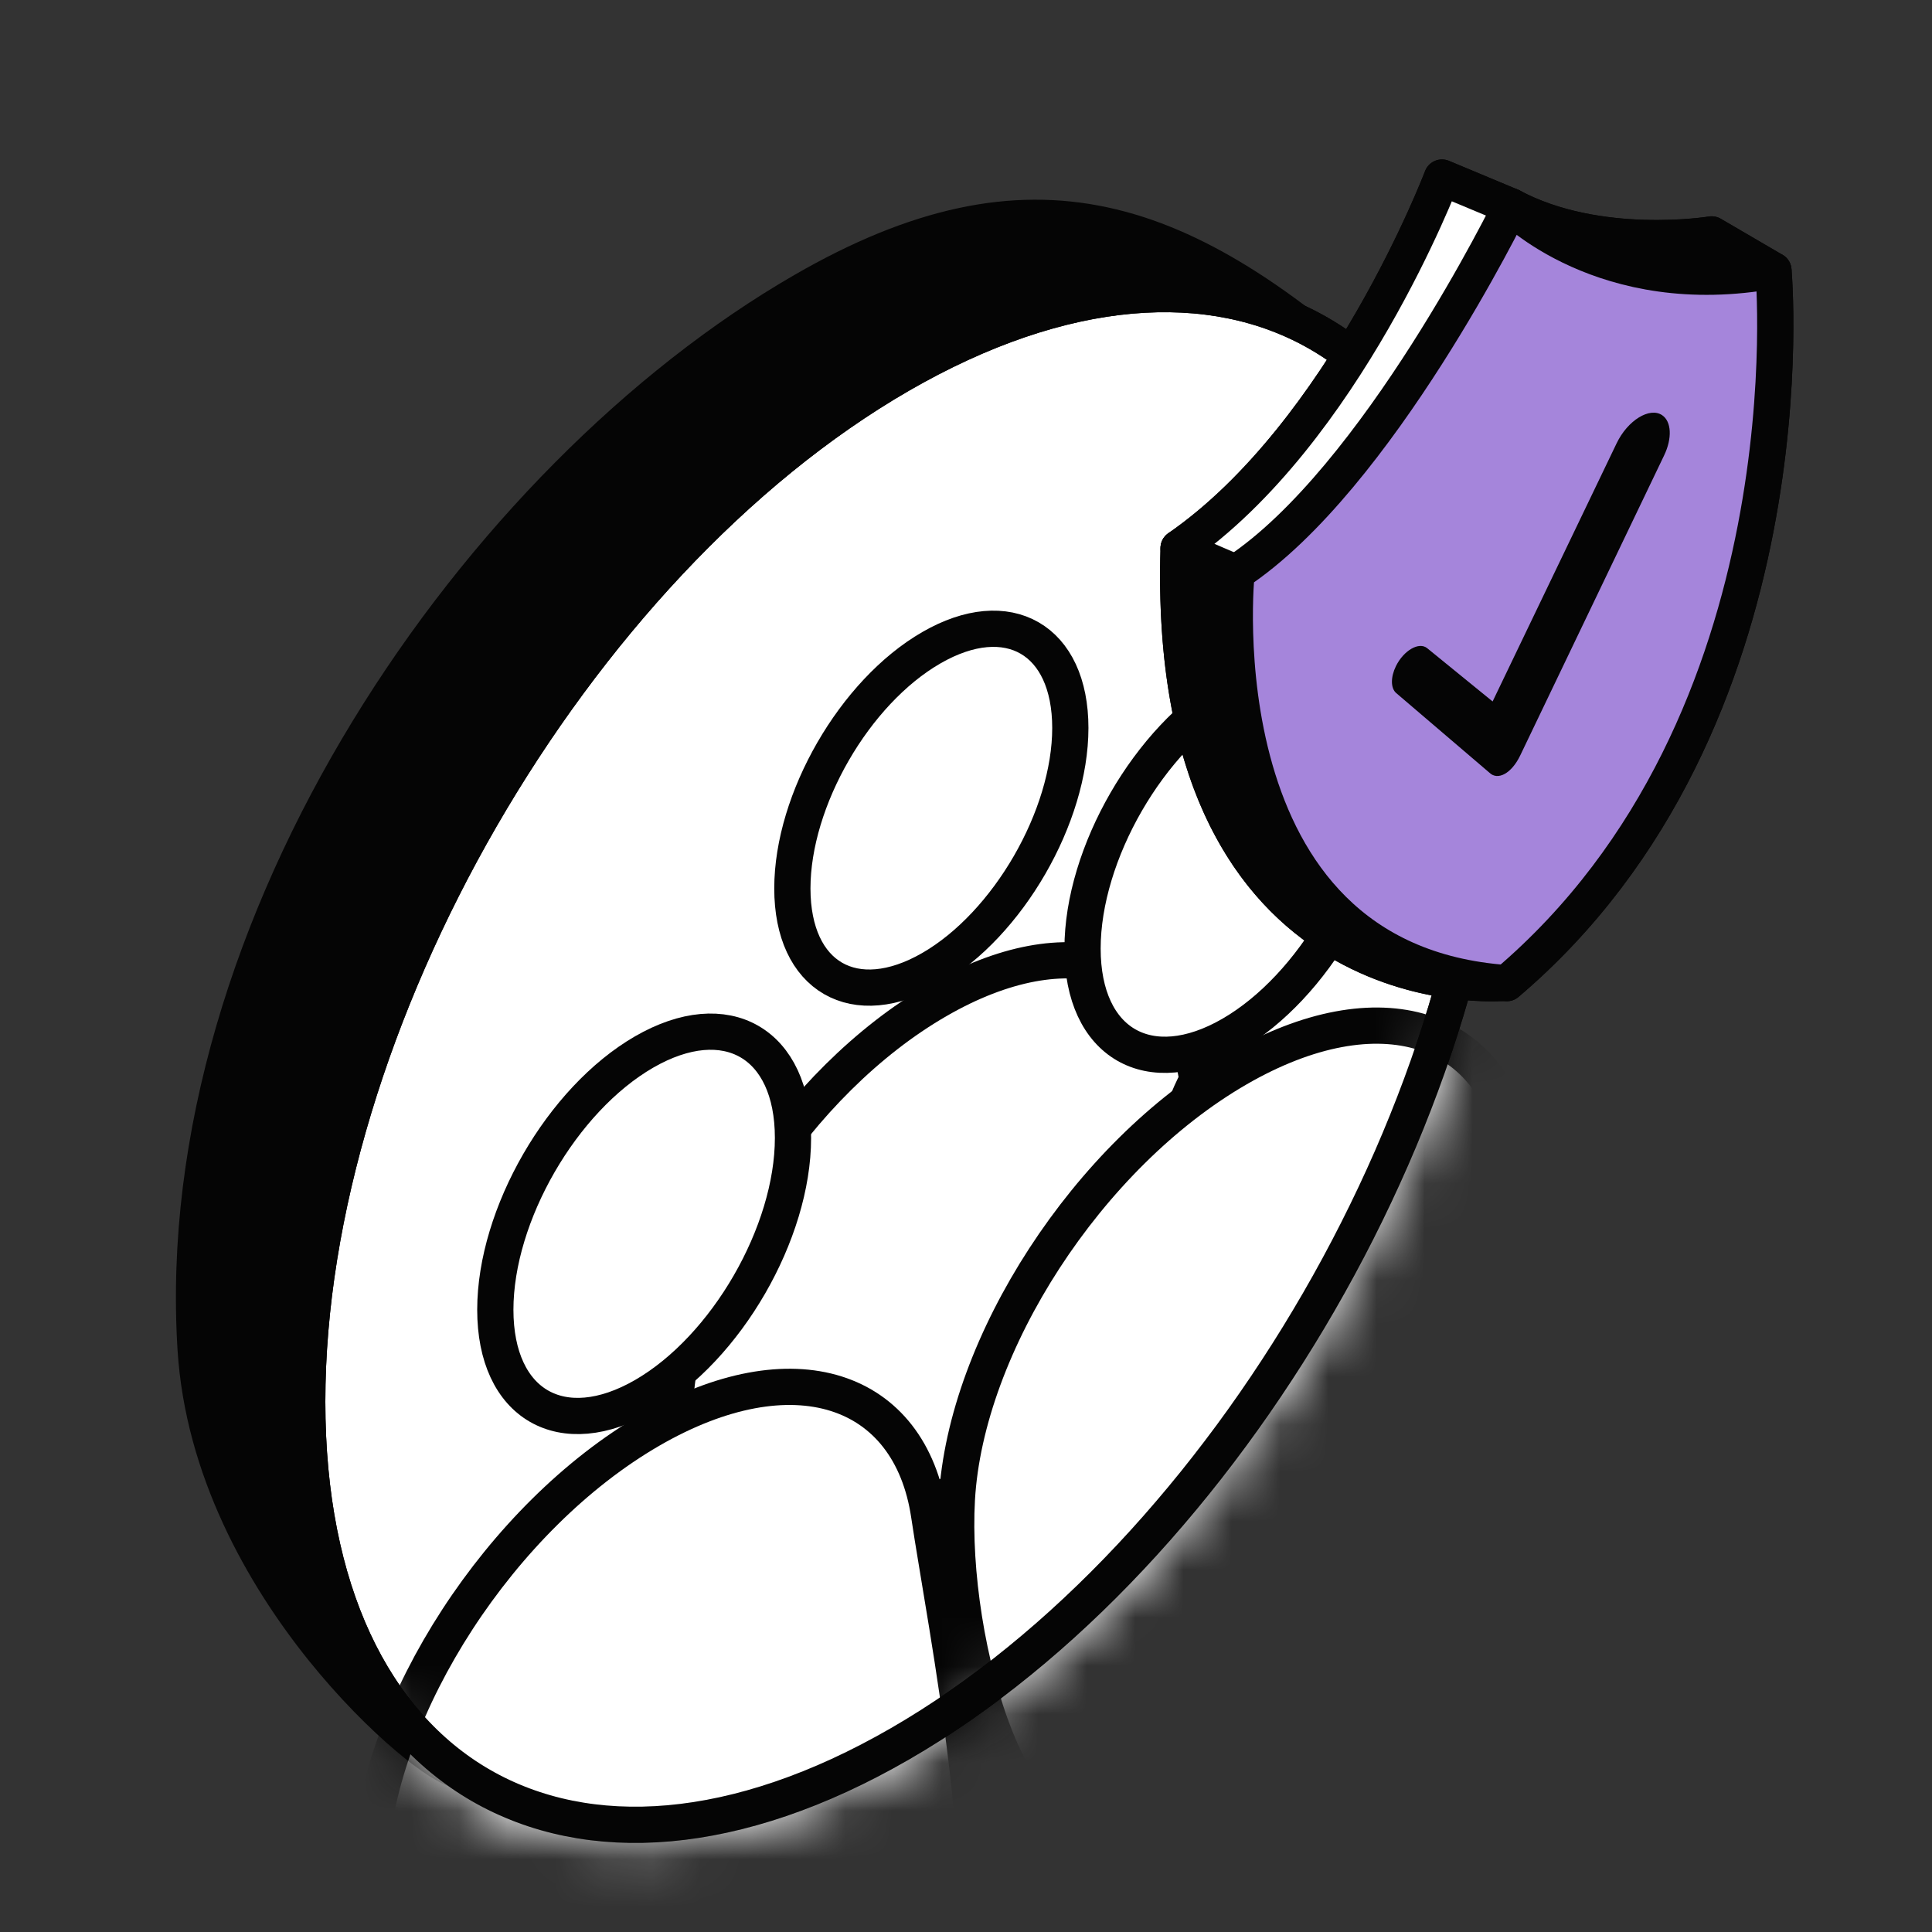
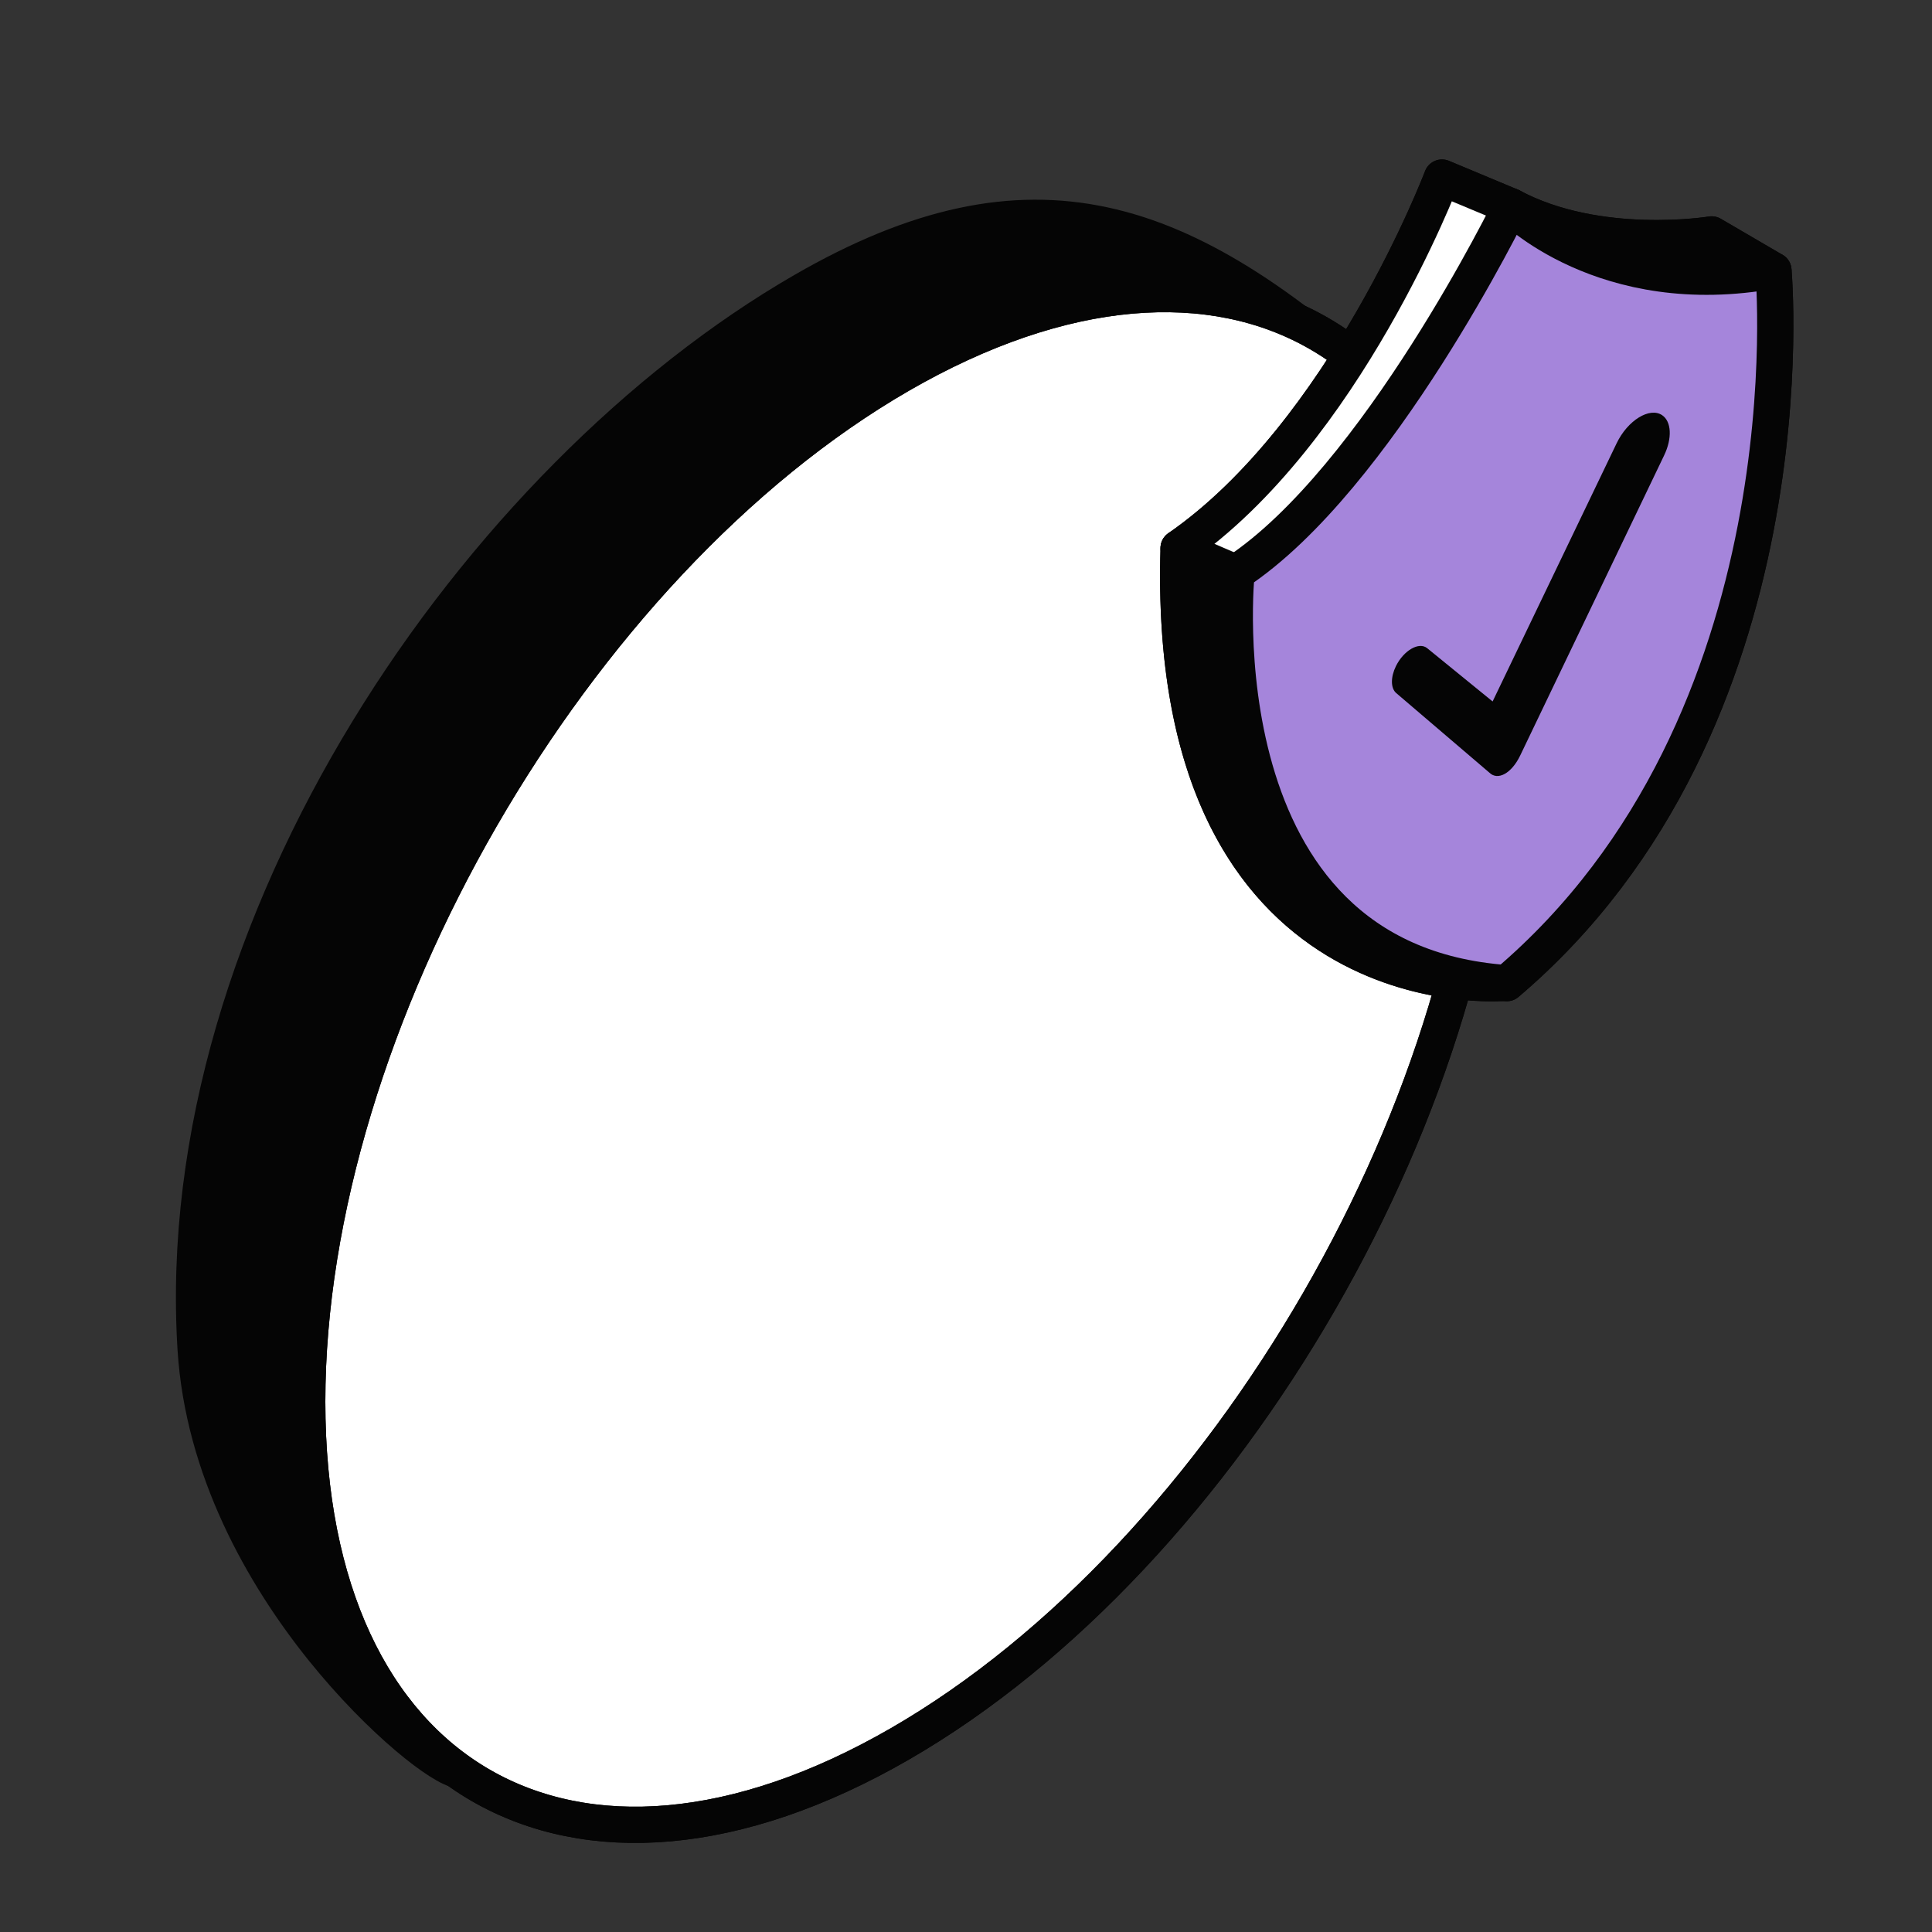
<svg xmlns="http://www.w3.org/2000/svg" width="40" height="40" viewBox="0 0 40 40" fill="none">
  <rect x="0" y="0" width="40" height="40" fill="#333333" stroke="none" />
  <g clip-path="url(#clip0_9175_93005)">
    <mask id="mask0_9175_93005" style="mask-type:luminance" maskUnits="userSpaceOnUse" x="0" y="0" width="40" height="40">
      <path d="M40 0H0V40H40V0Z" fill="white" />
    </mask>
    <g mask="url(#mask0_9175_93005)">
      <mask id="mask1_9175_93005" style="mask-type:luminance" maskUnits="userSpaceOnUse" x="0" y="0" width="40" height="40">
        <path d="M40 0H0V40H40V0Z" fill="white" />
      </mask>
      <g mask="url(#mask1_9175_93005)">
        <path d="M29.566 13.579C29.566 21.362 24.102 30.826 17.362 34.718C14.511 36.364 11.756 37.413 9.526 36.619C8.98 36.619 4.372 32.797 4.065 27.882C3.52 19.145 9.884 9.931 16.625 6.04C21.295 3.343 24.433 4.402 28.638 8.224C29.348 9.316 29.566 11.19 29.566 13.579Z" fill="#050505" />
        <path d="M28.604 8.142C28.616 8.152 28.626 8.165 28.635 8.179C29.372 9.312 29.582 11.225 29.582 13.564C29.582 21.367 24.105 30.855 17.347 34.756C14.55 36.372 11.779 37.444 9.52 36.653C9.454 36.645 9.391 36.62 9.338 36.596C9.267 36.563 9.184 36.516 9.093 36.458C8.911 36.342 8.684 36.173 8.431 35.958C7.922 35.527 7.295 34.904 6.674 34.131C5.443 32.595 4.206 30.42 4.05 27.925C3.501 19.135 9.918 9.895 16.63 6.02C21.352 3.294 24.499 4.41 28.604 8.142Z" stroke="#050505" stroke-width="0.75" stroke-linejoin="round" />
        <path d="M18.632 36.105C11.855 40.018 6.361 36.846 6.361 29.02C6.361 21.194 11.855 11.678 18.632 7.765C25.41 3.852 30.904 7.024 30.904 14.85C30.904 22.676 25.41 32.192 18.632 36.105Z" fill="white" stroke="#050505" stroke-width="0.75" stroke-linejoin="round" />
        <mask id="mask2_9175_93005" style="mask-type:alpha" maskUnits="userSpaceOnUse" x="5" y="5" width="27" height="34">
-           <path d="M18.632 36.105C11.854 40.018 6.36 36.846 6.36 29.02C6.36 21.194 11.854 11.678 18.632 7.765C25.409 3.852 30.904 7.024 30.904 14.85C30.904 22.676 25.409 32.192 18.632 36.105Z" fill="white" stroke="#131313" stroke-width="0.75" stroke-linejoin="round" />
-         </mask>
+           </mask>
        <g mask="url(#mask2_9175_93005)">
          <path d="M19.406 31.091C17.474 32.208 15.4 29.725 13.977 29.039C14.146 26.045 16.511 22.385 19.406 20.714C22.156 19.126 24.425 19.885 24.791 22.361C24.071 23.655 23.416 27.577 22.453 28.61C21.49 29.643 20.453 30.487 19.406 31.091Z" fill="white" stroke="#050505" stroke-width="0.75" stroke-linejoin="round" />
          <path d="M19.282 20.055C17.693 20.972 16.405 20.229 16.405 18.394C16.405 16.559 17.693 14.328 19.282 13.411C20.871 12.493 22.16 13.237 22.16 15.072C22.16 16.906 20.871 19.138 19.282 20.055Z" fill="white" stroke="#050505" stroke-width="0.75" stroke-linejoin="round" />
          <path d="M23.083 37.765C21.015 38.962 19.642 34.026 19.811 31.041C19.992 27.835 22.524 23.915 25.624 22.125C28.569 20.425 30.999 21.238 31.392 23.889C31.029 25.612 30.658 28.712 29.627 29.819C28.596 30.925 24.205 37.119 23.083 37.765Z" fill="white" />
          <path d="M23.083 37.765C21.015 38.962 19.642 34.026 19.811 31.041C19.992 27.835 22.524 23.915 25.624 22.125C28.569 20.425 30.999 21.238 31.392 23.889C31.029 25.612 30.658 28.712 29.627 29.819C28.596 30.925 24.205 37.119 23.083 37.765Z" stroke="#050505" stroke-width="0.75" stroke-linejoin="round" />
-           <path d="M25.494 21.418C23.793 22.4 22.413 21.604 22.413 19.639C22.413 17.674 23.793 15.285 25.494 14.302C27.196 13.32 28.575 14.116 28.575 16.081C28.575 18.046 27.196 20.435 25.494 21.418Z" fill="white" stroke="#050505" stroke-width="0.75" stroke-linejoin="round" />
          <path d="M13.469 41.505C11.401 42.701 9.18 39.255 7.656 38.52C7.837 35.314 10.37 31.394 13.469 29.604C16.414 27.904 18.844 28.717 19.237 31.368C19.562 33.558 20.84 39.931 19.809 41.037C18.779 42.144 14.591 40.859 13.469 41.505Z" fill="white" stroke="#050505" stroke-width="0.75" stroke-linejoin="round" />
          <path d="M13.336 28.896C11.635 29.878 10.255 29.082 10.255 27.117C10.255 25.152 11.635 22.763 13.336 21.78C15.038 20.798 16.418 21.594 16.418 23.559C16.418 25.524 15.038 27.913 13.336 28.896Z" fill="white" stroke="#050505" stroke-width="0.75" stroke-linejoin="round" />
        </g>
        <path d="M18.632 36.105C11.855 40.018 6.361 36.846 6.361 29.02C6.361 21.194 11.855 11.678 18.632 7.765C25.41 3.852 30.904 7.024 30.904 14.85C30.904 22.676 25.41 32.192 18.632 36.105Z" stroke="#050505" stroke-width="0.75" stroke-linejoin="round" />
        <path d="M36.717 5.6L35.438 4.853C35.438 4.853 33.08 5.241 31.281 4.271L31.796 6.013L36.627 6.237L36.717 5.6Z" fill="#A585DB" stroke="#050505" stroke-width="0.75" stroke-linejoin="round" />
        <path fill-rule="evenodd" clip-rule="evenodd" d="M29.855 3.676L31.282 4.272C33.081 5.241 35.438 4.853 35.438 4.853L36.717 5.6C36.717 5.6 37.57 14.942 31.196 20.355C31.172 20.353 31.148 20.351 31.124 20.35C30.729 20.377 24.119 20.694 24.402 11.349C27.85 8.964 29.855 3.676 29.855 3.676Z" fill="#050505" />
        <path d="M31.282 4.272L29.855 3.676C29.855 3.676 27.85 8.964 24.402 11.349C24.119 20.694 30.729 20.377 31.124 20.35C31.148 20.351 31.172 20.353 31.196 20.355C37.57 14.942 36.717 5.6 36.717 5.6L35.438 4.853C35.438 4.853 33.081 5.241 31.282 4.272Z" stroke="#050505" stroke-width="0.75" stroke-linejoin="round" />
        <path d="M31.281 4.272L29.854 3.676C29.854 3.676 27.849 8.964 24.401 11.348L25.657 11.915L27.319 10.902L30.311 7.293L31.281 4.272Z" fill="white" stroke="#050505" stroke-width="0.75" stroke-linejoin="round" />
        <path d="M31.143 20.348C31.143 20.348 24.11 20.983 24.402 11.349L25.692 11.904L31.143 20.348Z" fill="#050505" stroke="#050505" stroke-width="0.75" stroke-linejoin="round" />
        <path d="M25.602 11.849C28.529 9.916 31.282 4.272 31.282 4.272C31.282 4.272 33.204 6.245 36.717 5.6C36.717 5.6 37.57 14.942 31.196 20.355C24.756 19.904 25.602 11.849 25.602 11.849Z" fill="#A585DB" stroke="#050505" stroke-width="0.75" stroke-linejoin="round" />
        <path d="M34.453 9.43C34.624 9.075 34.607 8.727 34.413 8.596C34.155 8.422 33.699 8.702 33.471 9.177L30.903 14.523L29.547 13.419C29.379 13.283 29.063 13.465 28.902 13.79C28.789 14.02 28.791 14.25 28.907 14.349L30.836 15.997C31.012 16.169 31.297 16.01 31.474 15.642L34.453 9.43Z" fill="#050505" />
      </g>
    </g>
  </g>
  <defs>
    <clipPath id="clip0_9175_93005">
      <rect width="40" height="40" fill="white" />
    </clipPath>
  </defs>
</svg>